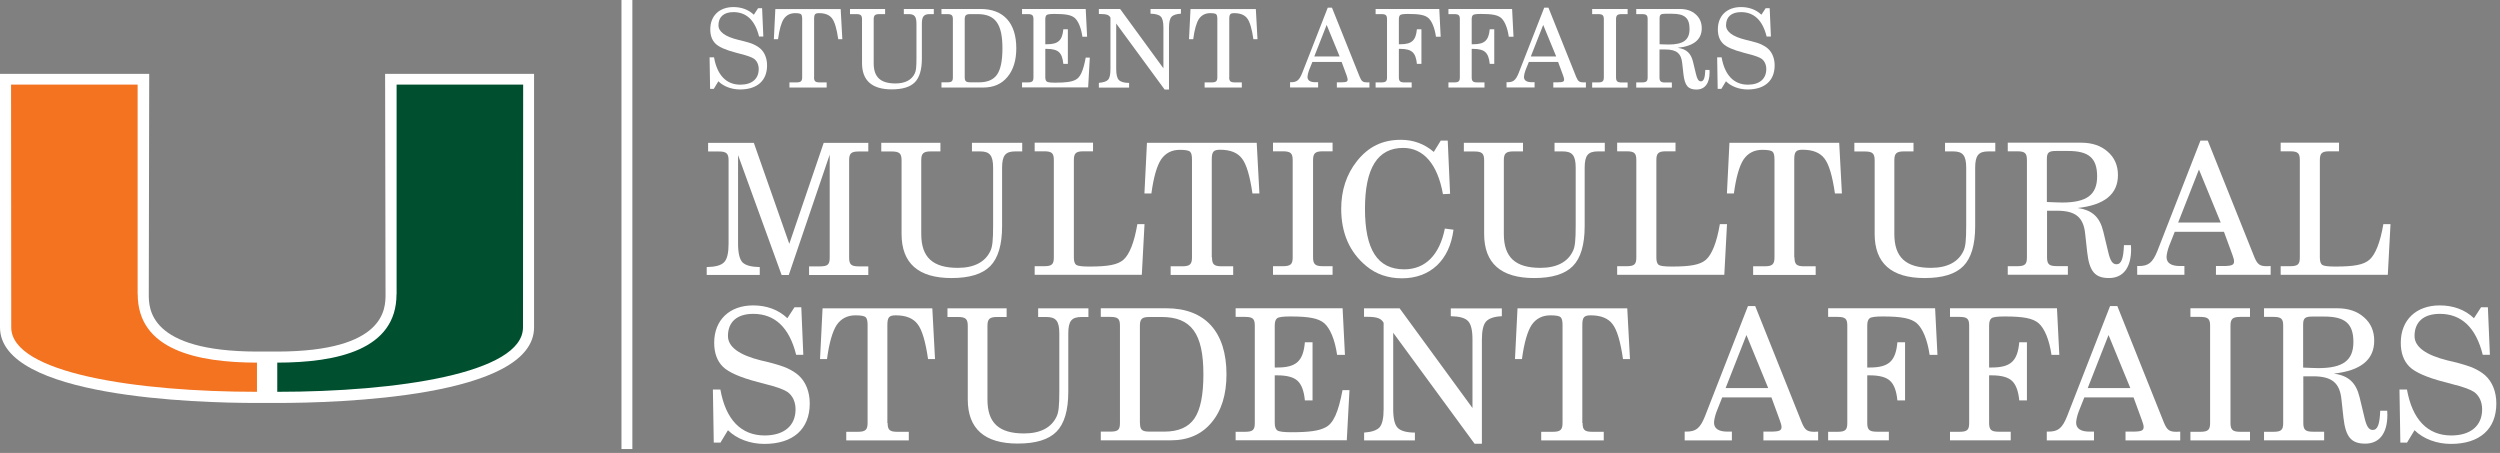
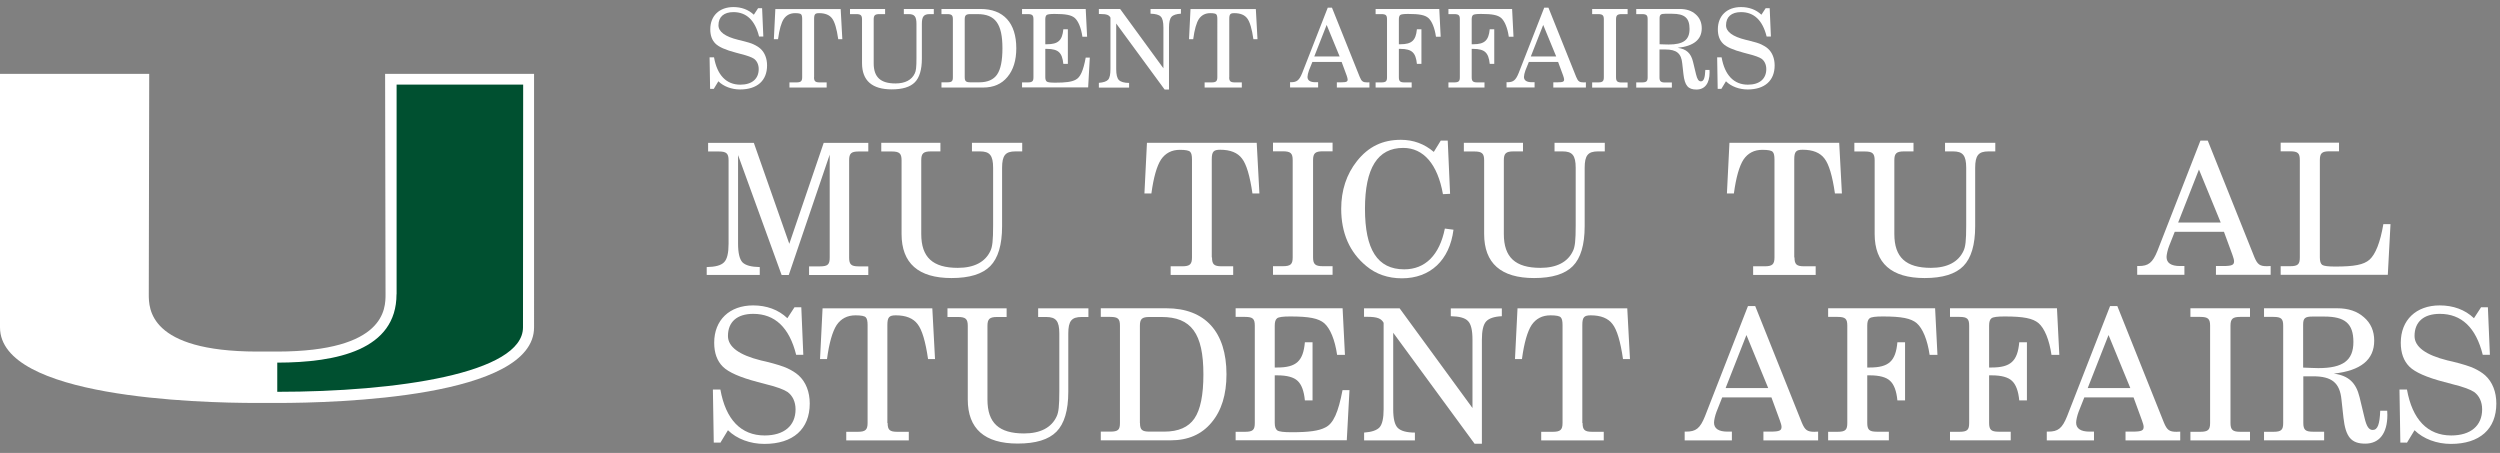
<svg xmlns="http://www.w3.org/2000/svg" id="Layer_1" version="1.1" viewBox="0 0 287 52">
  <rect x="0" y="0" width="287" height="52" fill="#808080" stroke="none" />
  <defs>
    <style>
      .st0 {
        fill: #005030;
      }

      .st1 {
        fill: #fff;
      }

      .st2 {
        fill: none;
        stroke: #fff;
        stroke-width: 1.25px;
      }

      .st3 {
        fill: #f37321;
      }
    </style>
  </defs>
  <path class="st1" d="M44.21,8.48l.05,25.31c0,1.62,0,6.55-12.42,6.57h-1.17s-1.17,0-1.17,0c-12.42-.02-12.42-4.95-12.42-6.57l.05-25.31H0v29.1c.01,8.05,22.58,8.68,29.5,8.68h2.32c6.92,0,29.49-.63,29.49-8.68V8.48s-17.11,0-17.11,0Z" />
  <path class="st0" d="M45.53,33.78V9.71h14.53s-.02,26.91-.02,27.87c0,5.28-14.5,7.4-28.21,7.4,0-.66,0-2.3,0-3.35,6.86-.01,13.69-1.46,13.69-7.85" />
-   <path class="st3" d="M15.8,33.78V9.71H1.27s.02,26.91.02,27.87c0,5.28,14.5,7.4,28.21,7.4,0-.66,0-2.3,0-3.35-6.86-.01-13.69-1.46-13.69-7.85" />
-   <line class="st2" x1="71.97" x2="71.97" y2="51.55" />
  <g>
    <path class="st1" d="M81.96,10.2h-.44l-.06-3.62h.51c.36,2.05,1.41,3.14,3.02,3.14,1.34,0,2.11-.67,2.11-1.79,0-.51-.2-.94-.55-1.19-.24-.16-.73-.35-1.49-.54l-.56-.15c-1.19-.31-1.99-.66-2.37-1.05-.39-.39-.59-.92-.59-1.64,0-1.55,1.05-2.55,2.66-2.55.91,0,1.72.29,2.34.88l.49-.75h.46l.14,3.25h-.49c-.46-1.86-1.45-2.8-2.94-2.8-1.1,0-1.72.55-1.72,1.51,0,.74.75,1.3,2.26,1.67l.34.08c.7.17,1.19.32,1.47.46.29.14.54.29.75.48.5.45.76,1.14.76,1.92,0,1.75-1.14,2.76-3.1,2.76-.96,0-1.89-.34-2.49-.94l-.52.86Z" />
    <path class="st1" d="M93.45,8.86c0,.46.14.6.65.6h.8v.59h-4.27v-.59h.8c.51,0,.66-.14.66-.6V2.17c0-.26-.04-.44-.12-.52-.07-.09-.31-.14-.7-.14-.56,0-.99.23-1.29.66-.29.44-.51,1.21-.66,2.33h-.48l.17-3.46h7.5l.19,3.46h-.47c-.17-1.2-.41-2-.71-2.39-.3-.4-.8-.6-1.49-.6-.45,0-.57.12-.57.66v6.7Z" />
    <path class="st1" d="M97.56,1.03h4.05v.59h-.65c-.51,0-.66.14-.66.6v5.05c0,1.59.79,2.31,2.5,2.31,1.11,0,1.87-.4,2.22-1.16.14-.29.19-.7.19-1.74v-3.94c0-.86-.24-1.12-.9-1.12h-.55v-.59h3.44v.59h-.46c-.69,0-.91.28-.91,1.12v3.99c0,1.27-.28,2.19-.81,2.72-.54.54-1.41.81-2.65.81-2.26,0-3.41-1.01-3.41-3.01V2.22c0-.46-.15-.6-.66-.6h-.72v-.59Z" />
    <path class="st1" d="M108.08,10.05v-.6h.65c.54,0,.66-.12.66-.59V2.22c0-.46-.12-.6-.66-.6h-.65v-.59h4.49c2.64,0,4.1,1.61,4.1,4.51,0,1.39-.34,2.49-1.02,3.3-.67.81-1.6,1.21-2.79,1.21h-4.77ZM110.75,8.86c0,.46.14.59.65.59h1.01c.96,0,1.65-.3,2.06-.9.41-.6.61-1.6.61-3.01,0-2.8-.82-3.92-2.86-3.92h-.82c-.51,0-.65.14-.65.6v6.65Z" />
    <path class="st1" d="M117.33,10.05v-.59h.65c.54,0,.66-.14.66-.6V2.22c0-.46-.12-.6-.66-.6h-.65v-.59h7.31l.16,3.19h-.54c-.15-1.04-.48-1.81-.88-2.16-.4-.34-1.04-.46-2.32-.46-.49,0-.79.04-.9.12-.11.09-.16.25-.16.5v2.86h.18c1.3,0,1.77-.44,1.89-1.72h.52v3.97h-.52c-.06-.64-.22-1.09-.5-1.34-.26-.25-.72-.38-1.39-.38h-.18v3.25c0,.26.06.42.18.51.12.09.45.12.99.12,1.16,0,1.85-.09,2.3-.33.55-.26.89-1.04,1.17-2.55h.47l-.19,3.42h-7.6Z" />
    <path class="st1" d="M126.15,10.05v-.54c.52-.04.88-.16,1.06-.36.19-.21.27-.62.27-1.24V2.02c-.16-.3-.44-.41-1.12-.41h-.21v-.58h2.44l4.97,6.81V3.17c0-.65-.1-1.07-.31-1.27-.2-.21-.59-.31-1.17-.33v-.54h3.49v.54c-.52.03-.89.15-1.08.36-.19.21-.29.62-.29,1.24v7.11h-.5l-5.56-7.58v5.22c0,.64.1,1.06.31,1.27s.61.33,1.17.33v.54h-3.47Z" />
    <path class="st1" d="M141.11,8.86c0,.46.14.6.65.6h.8v.59h-4.27v-.59h.8c.51,0,.66-.14.66-.6V2.17c0-.26-.04-.44-.12-.52-.07-.09-.31-.14-.7-.14-.56,0-.99.23-1.29.66-.29.44-.51,1.21-.66,2.33h-.48l.17-3.46h7.5l.19,3.46h-.47c-.17-1.2-.41-2-.71-2.39-.3-.4-.8-.6-1.49-.6-.45,0-.57.12-.57.66v6.7Z" />
    <path class="st1" d="M152.42.88h.49l3.19,7.96c.21.51.38.62.86.62.05,0,.19-.01.25-.01v.6h-3.74v-.6h.48c.64,0,.76-.08.76-.33,0-.1-.05-.25-.11-.44l-.58-1.57h-3.36l-.39.97c-.1.26-.17.59-.17.75,0,.4.31.61.91.61h.31v.6h-3.22v-.6h.1c.66,0,.95-.21,1.29-1.05l2.94-7.52ZM153.79,6.48l-1.49-3.62-1.42,3.62h2.91Z" />
    <path class="st1" d="M157.92,10.05v-.59h.65c.54,0,.66-.14.66-.6V2.22c0-.46-.12-.6-.66-.6h-.65v-.59h7.31l.16,3.19h-.54c-.15-1.04-.48-1.81-.88-2.16-.4-.34-1.04-.46-2.32-.46-.49,0-.79.04-.9.12-.11.09-.16.25-.16.5v2.86h.18c1.3,0,1.77-.44,1.89-1.72h.52v3.97h-.52c-.06-.64-.22-1.09-.5-1.34-.26-.25-.72-.38-1.39-.38h-.18v3.25c0,.46.14.6.65.6h.82v.59h-4.15Z" />
    <path class="st1" d="M166.28,10.05v-.59h.65c.54,0,.66-.14.66-.6V2.22c0-.46-.12-.6-.66-.6h-.65v-.59h7.31l.16,3.19h-.54c-.15-1.04-.48-1.81-.88-2.16-.4-.34-1.04-.46-2.32-.46-.49,0-.79.04-.9.12-.11.09-.16.25-.16.5v2.86h.18c1.3,0,1.77-.44,1.89-1.72h.52v3.97h-.52c-.06-.64-.22-1.09-.5-1.34-.26-.25-.72-.38-1.39-.38h-.18v3.25c0,.46.14.6.65.6h.82v.59h-4.15Z" />
    <path class="st1" d="M177.27.88h.49l3.19,7.96c.21.51.38.62.86.62.05,0,.19-.01.25-.01v.6h-3.74v-.6h.48c.64,0,.76-.08.76-.33,0-.1-.05-.25-.11-.44l-.58-1.57h-3.36l-.39.97c-.1.26-.17.59-.17.75,0,.4.31.61.91.61h.31v.6h-3.22v-.6h.1c.66,0,.95-.21,1.29-1.05l2.94-7.52ZM178.65,6.48l-1.49-3.62-1.42,3.62h2.91Z" />
    <path class="st1" d="M182.78,10.05v-.59h.67c.54,0,.67-.14.67-.6V2.22c0-.46-.14-.6-.67-.6h-.67v-.59h4.07v.59h-.67c-.51,0-.66.14-.66.6v6.65c0,.46.15.6.66.6h.67v.59h-4.07Z" />
    <path class="st1" d="M187.84,10.05v-.59h.65c.54,0,.66-.14.66-.6V2.22c0-.46-.12-.6-.66-.6h-.65v-.59h5c.76,0,1.36.2,1.82.61.46.4.7.94.7,1.6,0,1.3-.91,2.05-2.76,2.25,1.01.14,1.52.62,1.76,1.61l.34,1.41c.14.59.3.83.56.83.34,0,.47-.4.51-1.31h.48c0,.06.01.22.01.29,0,1.26-.55,1.96-1.51,1.96s-1.34-.46-1.49-1.76l-.14-1.25c-.11-1.14-.65-1.59-1.94-1.59h-.67v3.19c0,.46.14.6.65.6h.77v.59h-4.1ZM190.52,5.08l.61.02c.1,0,.19.01.43.01,1.69,0,2.4-.52,2.4-1.79s-.58-1.74-1.99-1.74h-.81c-.5,0-.64.1-.64.55v2.94Z" />
    <path class="st1" d="M197.63,10.2h-.44l-.06-3.62h.51c.36,2.05,1.41,3.14,3.02,3.14,1.34,0,2.11-.67,2.11-1.79,0-.51-.2-.94-.55-1.19-.24-.16-.73-.35-1.49-.54l-.56-.15c-1.19-.31-1.99-.66-2.37-1.05-.39-.39-.59-.92-.59-1.64,0-1.55,1.05-2.55,2.66-2.55.91,0,1.72.29,2.34.88l.49-.75h.46l.14,3.25h-.49c-.46-1.86-1.45-2.8-2.94-2.8-1.1,0-1.72.55-1.72,1.51,0,.74.75,1.3,2.26,1.67l.34.08c.7.17,1.19.32,1.47.46.29.14.54.29.75.48.5.45.76,1.14.76,1.92,0,1.75-1.14,2.76-3.1,2.76-.96,0-1.89-.34-2.49-.94l-.52.86Z" />
  </g>
  <g>
    <path class="st1" d="M84.73,17.74v10.23c0,1.07.17,1.78.5,2.14.36.36,1.01.53,1.99.55v.9h-6.09v-.9c.99-.02,1.64-.19,1.99-.55.36-.36.52-1.07.52-2.14v-9.57c0-.78-.25-1.01-1.11-1.01h-1.24v-.99h5.25l4.07,11.59,3.95-11.59h5.12v.99h-1.11c-.86,0-1.09.23-1.09,1.01v11.17c0,.78.23,1.01,1.09,1.01h1.11v.99h-6.8v-.99h1.26c.9,0,1.11-.23,1.11-1.01v-11.82l-4.7,13.82h-.82l-5.02-13.82Z" />
    <path class="st1" d="M101.16,16.39h6.8v.99h-1.09c-.86,0-1.11.23-1.11,1.01v8.48c0,2.67,1.32,3.88,4.2,3.88,1.87,0,3.15-.67,3.74-1.95.23-.48.31-1.18.31-2.92v-6.61c0-1.45-.4-1.89-1.51-1.89h-.92v-.99h5.77v.99h-.78c-1.15,0-1.53.46-1.53,1.89v6.7c0,2.14-.46,3.67-1.36,4.58s-2.37,1.37-4.45,1.37c-3.8,0-5.73-1.7-5.73-5.06v-8.46c0-.78-.25-1.01-1.11-1.01h-1.22v-.99Z" />
-     <path class="st1" d="M118.78,31.55v-.99h1.09c.9,0,1.11-.23,1.11-1.01v-11.17c0-.78-.21-1.01-1.11-1.01h-1.09v-.99h6.7v.99h-1.11c-.86,0-1.09.23-1.09,1.01v11.17c0,.44.08.71.27.86.19.13.69.19,1.51.19,2.18,0,3.25-.21,3.91-.78.69-.61,1.24-1.97,1.6-4.09h.82l-.31,5.82h-12.28Z" />
    <path class="st1" d="M139.14,29.56c0,.78.23,1.01,1.09,1.01h1.34v.99h-7.18v-.99h1.34c.86,0,1.11-.23,1.11-1.01v-11.25c0-.44-.06-.74-.21-.88-.13-.15-.52-.23-1.18-.23-.94,0-1.66.38-2.16,1.11-.48.73-.86,2.04-1.11,3.9h-.8l.29-5.82h12.6l.31,5.82h-.8c-.29-2.02-.69-3.36-1.2-4.01-.5-.67-1.34-1.01-2.5-1.01-.76,0-.97.21-.97,1.11v11.25Z" />
    <path class="st1" d="M146.14,31.55v-.99h1.13c.9,0,1.13-.23,1.13-1.01v-11.17c0-.78-.23-1.01-1.13-1.01h-1.13v-.99h6.84v.99h-1.13c-.86,0-1.11.23-1.11,1.01v11.17c0,.78.25,1.01,1.11,1.01h1.13v.99h-6.84Z" />
    <path class="st1" d="M166.86,26.37c-.44,3.51-2.67,5.58-5.92,5.58-1.6,0-2.98-.48-4.09-1.41-1.91-1.57-2.88-3.78-2.88-6.57,0-2.12.61-3.97,1.81-5.48,1.32-1.66,2.94-2.44,5.04-2.44,1.43,0,2.69.46,3.78,1.39l.8-1.3h.8l.27,6.11-.82.04c-.61-3.44-2.23-5.31-4.56-5.31-2.94,0-4.39,2.31-4.39,6.99s1.43,6.95,4.51,6.95c2.41,0,4.05-1.64,4.66-4.68l.99.13Z" />
    <path class="st1" d="M168.04,16.39h6.8v.99h-1.09c-.86,0-1.11.23-1.11,1.01v8.48c0,2.67,1.32,3.88,4.2,3.88,1.87,0,3.15-.67,3.74-1.95.23-.48.31-1.18.31-2.92v-6.61c0-1.45-.4-1.89-1.51-1.89h-.92v-.99h5.77v.99h-.78c-1.15,0-1.53.46-1.53,1.89v6.7c0,2.14-.46,3.67-1.36,4.58s-2.37,1.37-4.45,1.37c-3.8,0-5.73-1.7-5.73-5.06v-8.46c0-.78-.25-1.01-1.11-1.01h-1.22v-.99Z" />
-     <path class="st1" d="M185.65,31.55v-.99h1.09c.9,0,1.11-.23,1.11-1.01v-11.17c0-.78-.21-1.01-1.11-1.01h-1.09v-.99h6.7v.99h-1.11c-.86,0-1.09.23-1.09,1.01v11.17c0,.44.08.71.27.86.19.13.69.19,1.51.19,2.18,0,3.25-.21,3.91-.78.69-.61,1.24-1.97,1.6-4.09h.82l-.31,5.82h-12.28Z" />
    <path class="st1" d="M206.01,29.56c0,.78.23,1.01,1.09,1.01h1.34v.99h-7.18v-.99h1.34c.86,0,1.11-.23,1.11-1.01v-11.25c0-.44-.06-.74-.21-.88-.13-.15-.52-.23-1.18-.23-.94,0-1.66.38-2.16,1.11-.48.73-.86,2.04-1.11,3.9h-.8l.29-5.82h12.6l.31,5.82h-.8c-.29-2.02-.69-3.36-1.2-4.01-.5-.67-1.34-1.01-2.5-1.01-.76,0-.97.21-.97,1.11v11.25Z" />
    <path class="st1" d="M212.87,16.39h6.8v.99h-1.09c-.86,0-1.11.23-1.11,1.01v8.48c0,2.67,1.32,3.88,4.2,3.88,1.87,0,3.15-.67,3.74-1.95.23-.48.31-1.18.31-2.92v-6.61c0-1.45-.4-1.89-1.51-1.89h-.92v-.99h5.77v.99h-.78c-1.15,0-1.53.46-1.53,1.89v6.7c0,2.14-.46,3.67-1.36,4.58s-2.37,1.37-4.45,1.37c-3.8,0-5.73-1.7-5.73-5.06v-8.46c0-.78-.25-1.01-1.11-1.01h-1.22v-.99Z" />
-     <path class="st1" d="M230.49,31.55v-.99h1.09c.9,0,1.11-.23,1.11-1.01v-11.17c0-.78-.21-1.01-1.11-1.01h-1.09v-.99h8.4c1.28,0,2.29.34,3.07,1.03.78.67,1.18,1.58,1.18,2.69,0,2.18-1.53,3.44-4.64,3.78,1.7.23,2.56,1.05,2.96,2.71l.57,2.37c.23.99.5,1.38.94,1.38.57,0,.8-.67.86-2.2h.8c0,.1.02.38.02.48,0,2.12-.92,3.3-2.54,3.3s-2.25-.78-2.5-2.96l-.23-2.1c-.19-1.91-1.09-2.67-3.25-2.67h-1.13v5.35c0,.78.23,1.01,1.09,1.01h1.3v.99h-6.89ZM234.98,23.19l1.03.04c.17,0,.31.02.71.02,2.83,0,4.03-.88,4.03-3s-.97-2.92-3.34-2.92h-1.36c-.84,0-1.07.17-1.07.92v4.93Z" />
    <path class="st1" d="M252.63,16.14h.82l5.35,13.37c.36.86.63,1.05,1.45,1.05.08,0,.31-.02.42-.02v1.01h-6.28v-1.01h.8c1.07,0,1.28-.13,1.28-.55,0-.17-.08-.42-.19-.74l-.97-2.64h-5.65l-.65,1.64c-.17.44-.29.99-.29,1.26,0,.67.52,1.03,1.53,1.03h.52v1.01h-5.42v-1.01h.17c1.11,0,1.6-.36,2.16-1.76l4.93-12.64ZM254.94,25.55l-2.5-6.09-2.39,6.09h4.89Z" />
    <path class="st1" d="M261.82,31.55v-.99h1.09c.9,0,1.11-.23,1.11-1.01v-11.17c0-.78-.21-1.01-1.11-1.01h-1.09v-.99h6.7v.99h-1.11c-.86,0-1.09.23-1.09,1.01v11.17c0,.44.08.71.27.86.19.13.69.19,1.51.19,2.18,0,3.25-.21,3.91-.78.69-.61,1.24-1.97,1.6-4.09h.82l-.31,5.82h-12.28Z" />
  </g>
  <g>
    <path class="st1" d="M82.67,50.81h-.73l-.1-6.09h.86c.61,3.44,2.37,5.27,5.08,5.27,2.25,0,3.55-1.13,3.55-3,0-.86-.34-1.57-.92-1.99-.4-.27-1.22-.59-2.5-.9l-.94-.25c-1.99-.52-3.34-1.11-3.99-1.76s-.99-1.55-.99-2.75c0-2.6,1.76-4.28,4.47-4.28,1.53,0,2.9.48,3.93,1.47l.82-1.26h.78l.23,5.46h-.82c-.78-3.13-2.44-4.7-4.93-4.7-1.85,0-2.9.92-2.9,2.54,0,1.24,1.26,2.18,3.8,2.81l.57.13c1.18.29,1.99.55,2.48.78.48.23.9.48,1.26.8.84.76,1.28,1.91,1.28,3.23,0,2.94-1.91,4.64-5.21,4.64-1.62,0-3.17-.57-4.18-1.57l-.88,1.45Z" />
    <path class="st1" d="M101.9,48.56c0,.78.23,1.01,1.09,1.01h1.34v.99h-7.18v-.99h1.34c.86,0,1.11-.23,1.11-1.01v-11.25c0-.44-.06-.73-.21-.88-.13-.15-.52-.23-1.18-.23-.94,0-1.66.38-2.16,1.11-.48.74-.86,2.04-1.11,3.91h-.8l.29-5.82h12.6l.31,5.82h-.8c-.29-2.02-.69-3.36-1.2-4.01-.5-.67-1.34-1.01-2.5-1.01-.76,0-.97.21-.97,1.11v11.25Z" />
    <path class="st1" d="M108.76,35.4h6.8v.99h-1.09c-.86,0-1.11.23-1.11,1.01v8.48c0,2.67,1.32,3.88,4.2,3.88,1.87,0,3.15-.67,3.74-1.95.23-.48.31-1.18.31-2.92v-6.61c0-1.45-.4-1.89-1.51-1.89h-.92v-.99h5.77v.99h-.78c-1.15,0-1.53.46-1.53,1.89v6.7c0,2.14-.46,3.67-1.36,4.58s-2.37,1.36-4.45,1.36c-3.8,0-5.73-1.7-5.73-5.06v-8.46c0-.78-.25-1.01-1.11-1.01h-1.22v-.99Z" />
    <path class="st1" d="M126.37,50.56v-1.01h1.09c.9,0,1.11-.21,1.11-.99v-11.17c0-.78-.21-1.01-1.11-1.01h-1.09v-.99h7.54c4.43,0,6.89,2.71,6.89,7.58,0,2.33-.57,4.18-1.72,5.54-1.13,1.36-2.69,2.04-4.68,2.04h-8.02ZM130.87,48.56c0,.78.23.99,1.09.99h1.7c1.62,0,2.77-.5,3.46-1.51s1.03-2.69,1.03-5.06c0-4.7-1.39-6.59-4.81-6.59h-1.39c-.86,0-1.09.23-1.09,1.01v11.17Z" />
    <path class="st1" d="M141.85,50.56v-.99h1.09c.9,0,1.11-.23,1.11-1.01v-11.17c0-.78-.21-1.01-1.11-1.01h-1.09v-.99h12.28l.27,5.35h-.9c-.25-1.74-.8-3.04-1.47-3.63-.67-.57-1.74-.78-3.91-.78-.82,0-1.32.06-1.51.21-.19.15-.27.42-.27.84v4.81h.29c2.18,0,2.98-.73,3.17-2.9h.88v6.68h-.88c-.1-1.07-.38-1.83-.84-2.25-.44-.42-1.22-.63-2.33-.63h-.29v5.46c0,.44.1.71.29.86.21.15.76.21,1.66.21,1.95,0,3.11-.15,3.86-.55.92-.44,1.49-1.74,1.97-4.28h.8l-.31,5.75h-12.77Z" />
    <path class="st1" d="M156.6,50.56v-.9c.88-.06,1.47-.27,1.78-.61.31-.36.46-1.05.46-2.08v-9.91c-.27-.5-.73-.69-1.89-.69h-.36v-.97h4.09l8.36,11.44v-7.85c0-1.09-.17-1.8-.52-2.14-.34-.36-.99-.53-1.97-.55v-.9h5.86v.9c-.88.04-1.49.25-1.81.61s-.48,1.05-.48,2.08v11.95h-.84l-9.34-12.74v8.78c0,1.07.17,1.79.52,2.14.36.36,1.03.54,1.97.54v.9h-5.84Z" />
    <path class="st1" d="M181.68,48.56c0,.78.23,1.01,1.09,1.01h1.34v.99h-7.18v-.99h1.34c.86,0,1.11-.23,1.11-1.01v-11.25c0-.44-.06-.73-.21-.88-.13-.15-.52-.23-1.18-.23-.94,0-1.66.38-2.16,1.11-.48.74-.86,2.04-1.11,3.91h-.8l.29-5.82h12.6l.31,5.82h-.8c-.29-2.02-.69-3.36-1.2-4.01-.5-.67-1.34-1.01-2.5-1.01-.76,0-.97.21-.97,1.11v11.25Z" />
    <path class="st1" d="M200.68,35.14h.82l5.35,13.38c.36.86.63,1.05,1.45,1.05.08,0,.31-.02.42-.02v1.01h-6.28v-1.01h.8c1.07,0,1.28-.13,1.28-.55,0-.17-.08-.42-.19-.73l-.97-2.65h-5.65l-.65,1.64c-.17.44-.29.99-.29,1.26,0,.67.52,1.03,1.53,1.03h.52v1.01h-5.42v-1.01h.17c1.11,0,1.6-.36,2.16-1.76l4.93-12.64ZM202.99,44.55l-2.5-6.09-2.39,6.09h4.89Z" />
    <path class="st1" d="M209.87,50.56v-.99h1.09c.9,0,1.11-.23,1.11-1.01v-11.17c0-.78-.21-1.01-1.11-1.01h-1.09v-.99h12.28l.27,5.35h-.9c-.25-1.74-.8-3.04-1.47-3.63-.67-.57-1.74-.78-3.91-.78-.82,0-1.32.06-1.51.21-.19.15-.27.42-.27.84v4.81h.29c2.18,0,2.98-.73,3.17-2.9h.88v6.68h-.88c-.1-1.07-.38-1.83-.84-2.25-.44-.42-1.22-.63-2.33-.63h-.29v5.46c0,.78.23,1.01,1.09,1.01h1.39v.99h-6.97Z" />
    <path class="st1" d="M223.86,50.56v-.99h1.09c.9,0,1.11-.23,1.11-1.01v-11.17c0-.78-.21-1.01-1.11-1.01h-1.09v-.99h12.28l.27,5.35h-.9c-.25-1.74-.8-3.04-1.47-3.63-.67-.57-1.74-.78-3.91-.78-.82,0-1.32.06-1.51.21-.19.15-.27.42-.27.84v4.81h.29c2.18,0,2.98-.73,3.17-2.9h.88v6.68h-.88c-.1-1.07-.38-1.83-.84-2.25-.44-.42-1.22-.63-2.33-.63h-.29v5.46c0,.78.23,1.01,1.09,1.01h1.39v.99h-6.97Z" />
    <path class="st1" d="M242.25,35.14h.82l5.35,13.38c.36.86.63,1.05,1.45,1.05.08,0,.31-.02.42-.02v1.01h-6.28v-1.01h.8c1.07,0,1.28-.13,1.28-.55,0-.17-.08-.42-.19-.73l-.97-2.65h-5.65l-.65,1.64c-.17.44-.29.99-.29,1.26,0,.67.52,1.03,1.53,1.03h.52v1.01h-5.42v-1.01h.17c1.11,0,1.6-.36,2.16-1.76l4.93-12.64ZM244.56,44.55l-2.5-6.09-2.39,6.09h4.89Z" />
    <path class="st1" d="M251.46,50.56v-.99h1.13c.9,0,1.13-.23,1.13-1.01v-11.17c0-.78-.23-1.01-1.13-1.01h-1.13v-.99h6.84v.99h-1.13c-.86,0-1.11.23-1.11,1.01v11.17c0,.78.25,1.01,1.11,1.01h1.13v.99h-6.84Z" />
    <path class="st1" d="M259.91,50.56v-.99h1.09c.9,0,1.11-.23,1.11-1.01v-11.17c0-.78-.21-1.01-1.11-1.01h-1.09v-.99h8.4c1.28,0,2.29.34,3.07,1.03.78.67,1.18,1.57,1.18,2.69,0,2.18-1.53,3.44-4.64,3.78,1.7.23,2.56,1.05,2.96,2.71l.57,2.37c.23.99.5,1.39.94,1.39.57,0,.8-.67.86-2.21h.8c0,.11.02.38.02.48,0,2.12-.92,3.3-2.54,3.3s-2.25-.78-2.5-2.96l-.23-2.1c-.19-1.91-1.09-2.67-3.25-2.67h-1.13v5.35c0,.78.23,1.01,1.09,1.01h1.3v.99h-6.89ZM264.4,42.2l1.03.04c.17,0,.31.02.71.02,2.83,0,4.03-.88,4.03-3s-.97-2.92-3.34-2.92h-1.36c-.84,0-1.07.17-1.07.92v4.93Z" />
    <path class="st1" d="M276.29,50.81h-.73l-.1-6.09h.86c.61,3.44,2.37,5.27,5.08,5.27,2.25,0,3.55-1.13,3.55-3,0-.86-.34-1.57-.92-1.99-.4-.27-1.22-.59-2.5-.9l-.94-.25c-1.99-.52-3.34-1.11-3.99-1.76s-.99-1.55-.99-2.75c0-2.6,1.76-4.28,4.47-4.28,1.53,0,2.9.48,3.93,1.47l.82-1.26h.78l.23,5.46h-.82c-.78-3.13-2.44-4.7-4.93-4.7-1.85,0-2.9.92-2.9,2.54,0,1.24,1.26,2.18,3.8,2.81l.57.13c1.18.29,1.99.55,2.48.78.48.23.9.48,1.26.8.84.76,1.28,1.91,1.28,3.23,0,2.94-1.91,4.64-5.21,4.64-1.62,0-3.17-.57-4.18-1.57l-.88,1.45Z" />
  </g>
</svg>